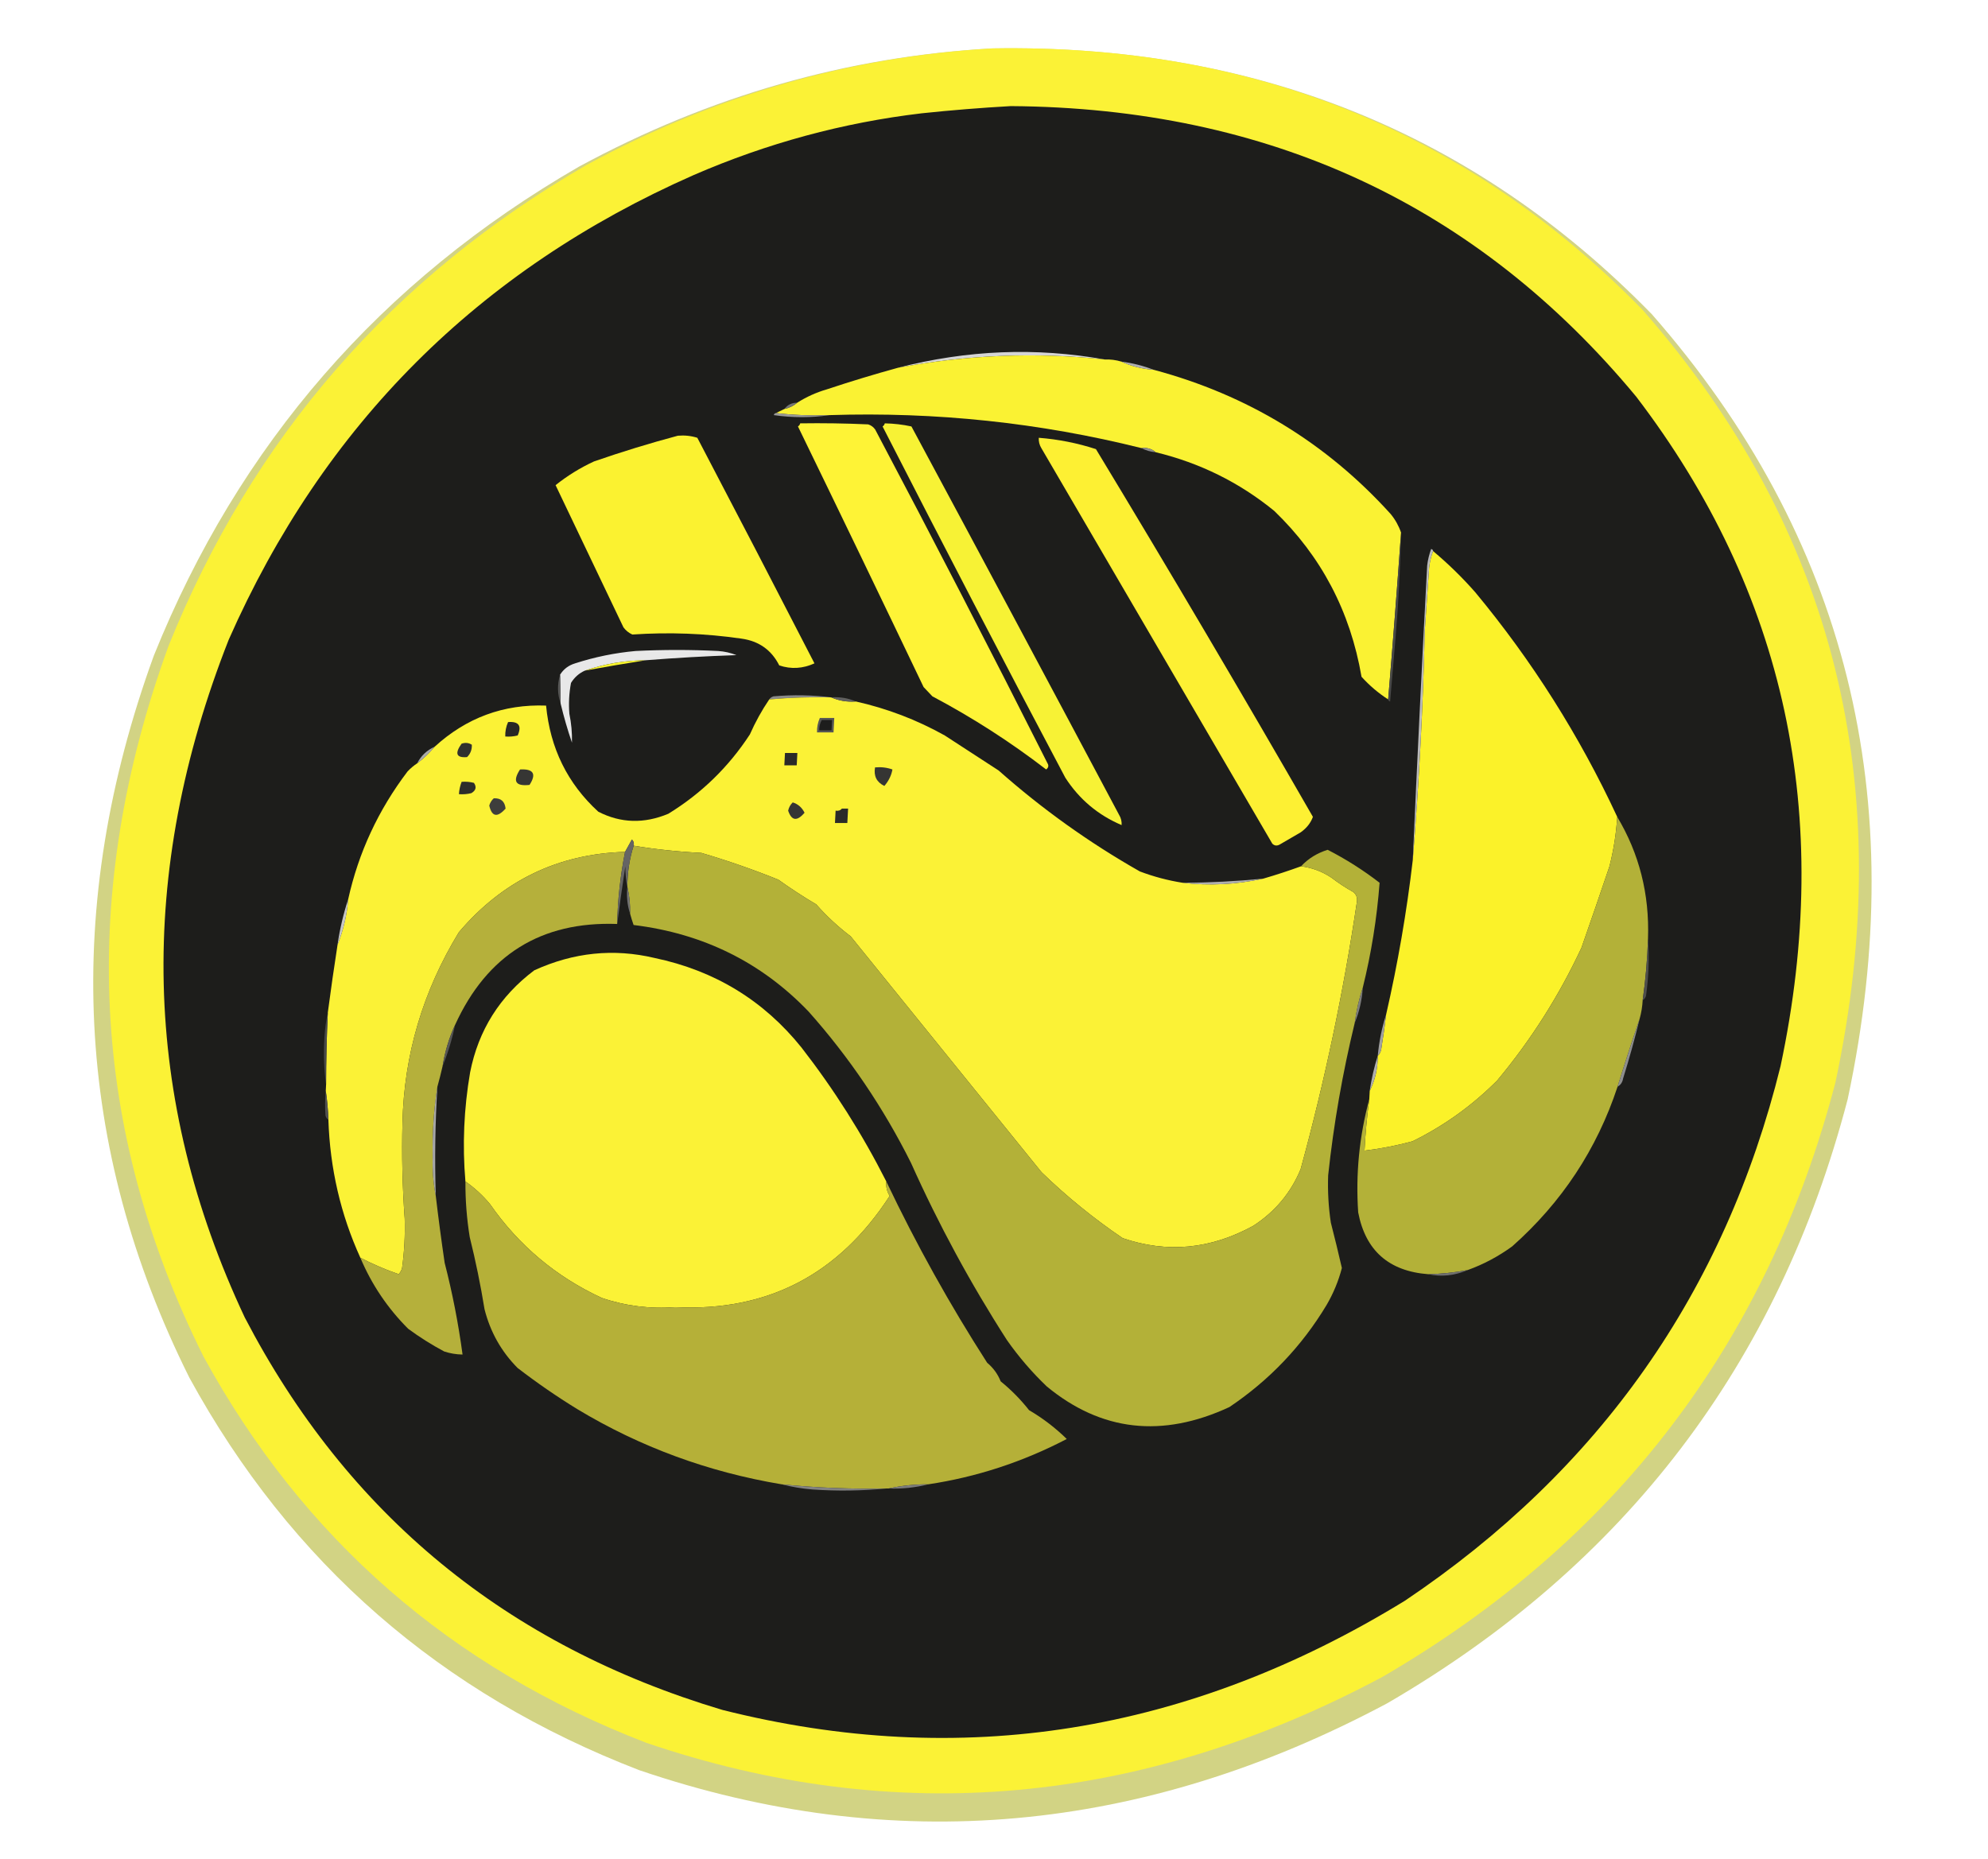
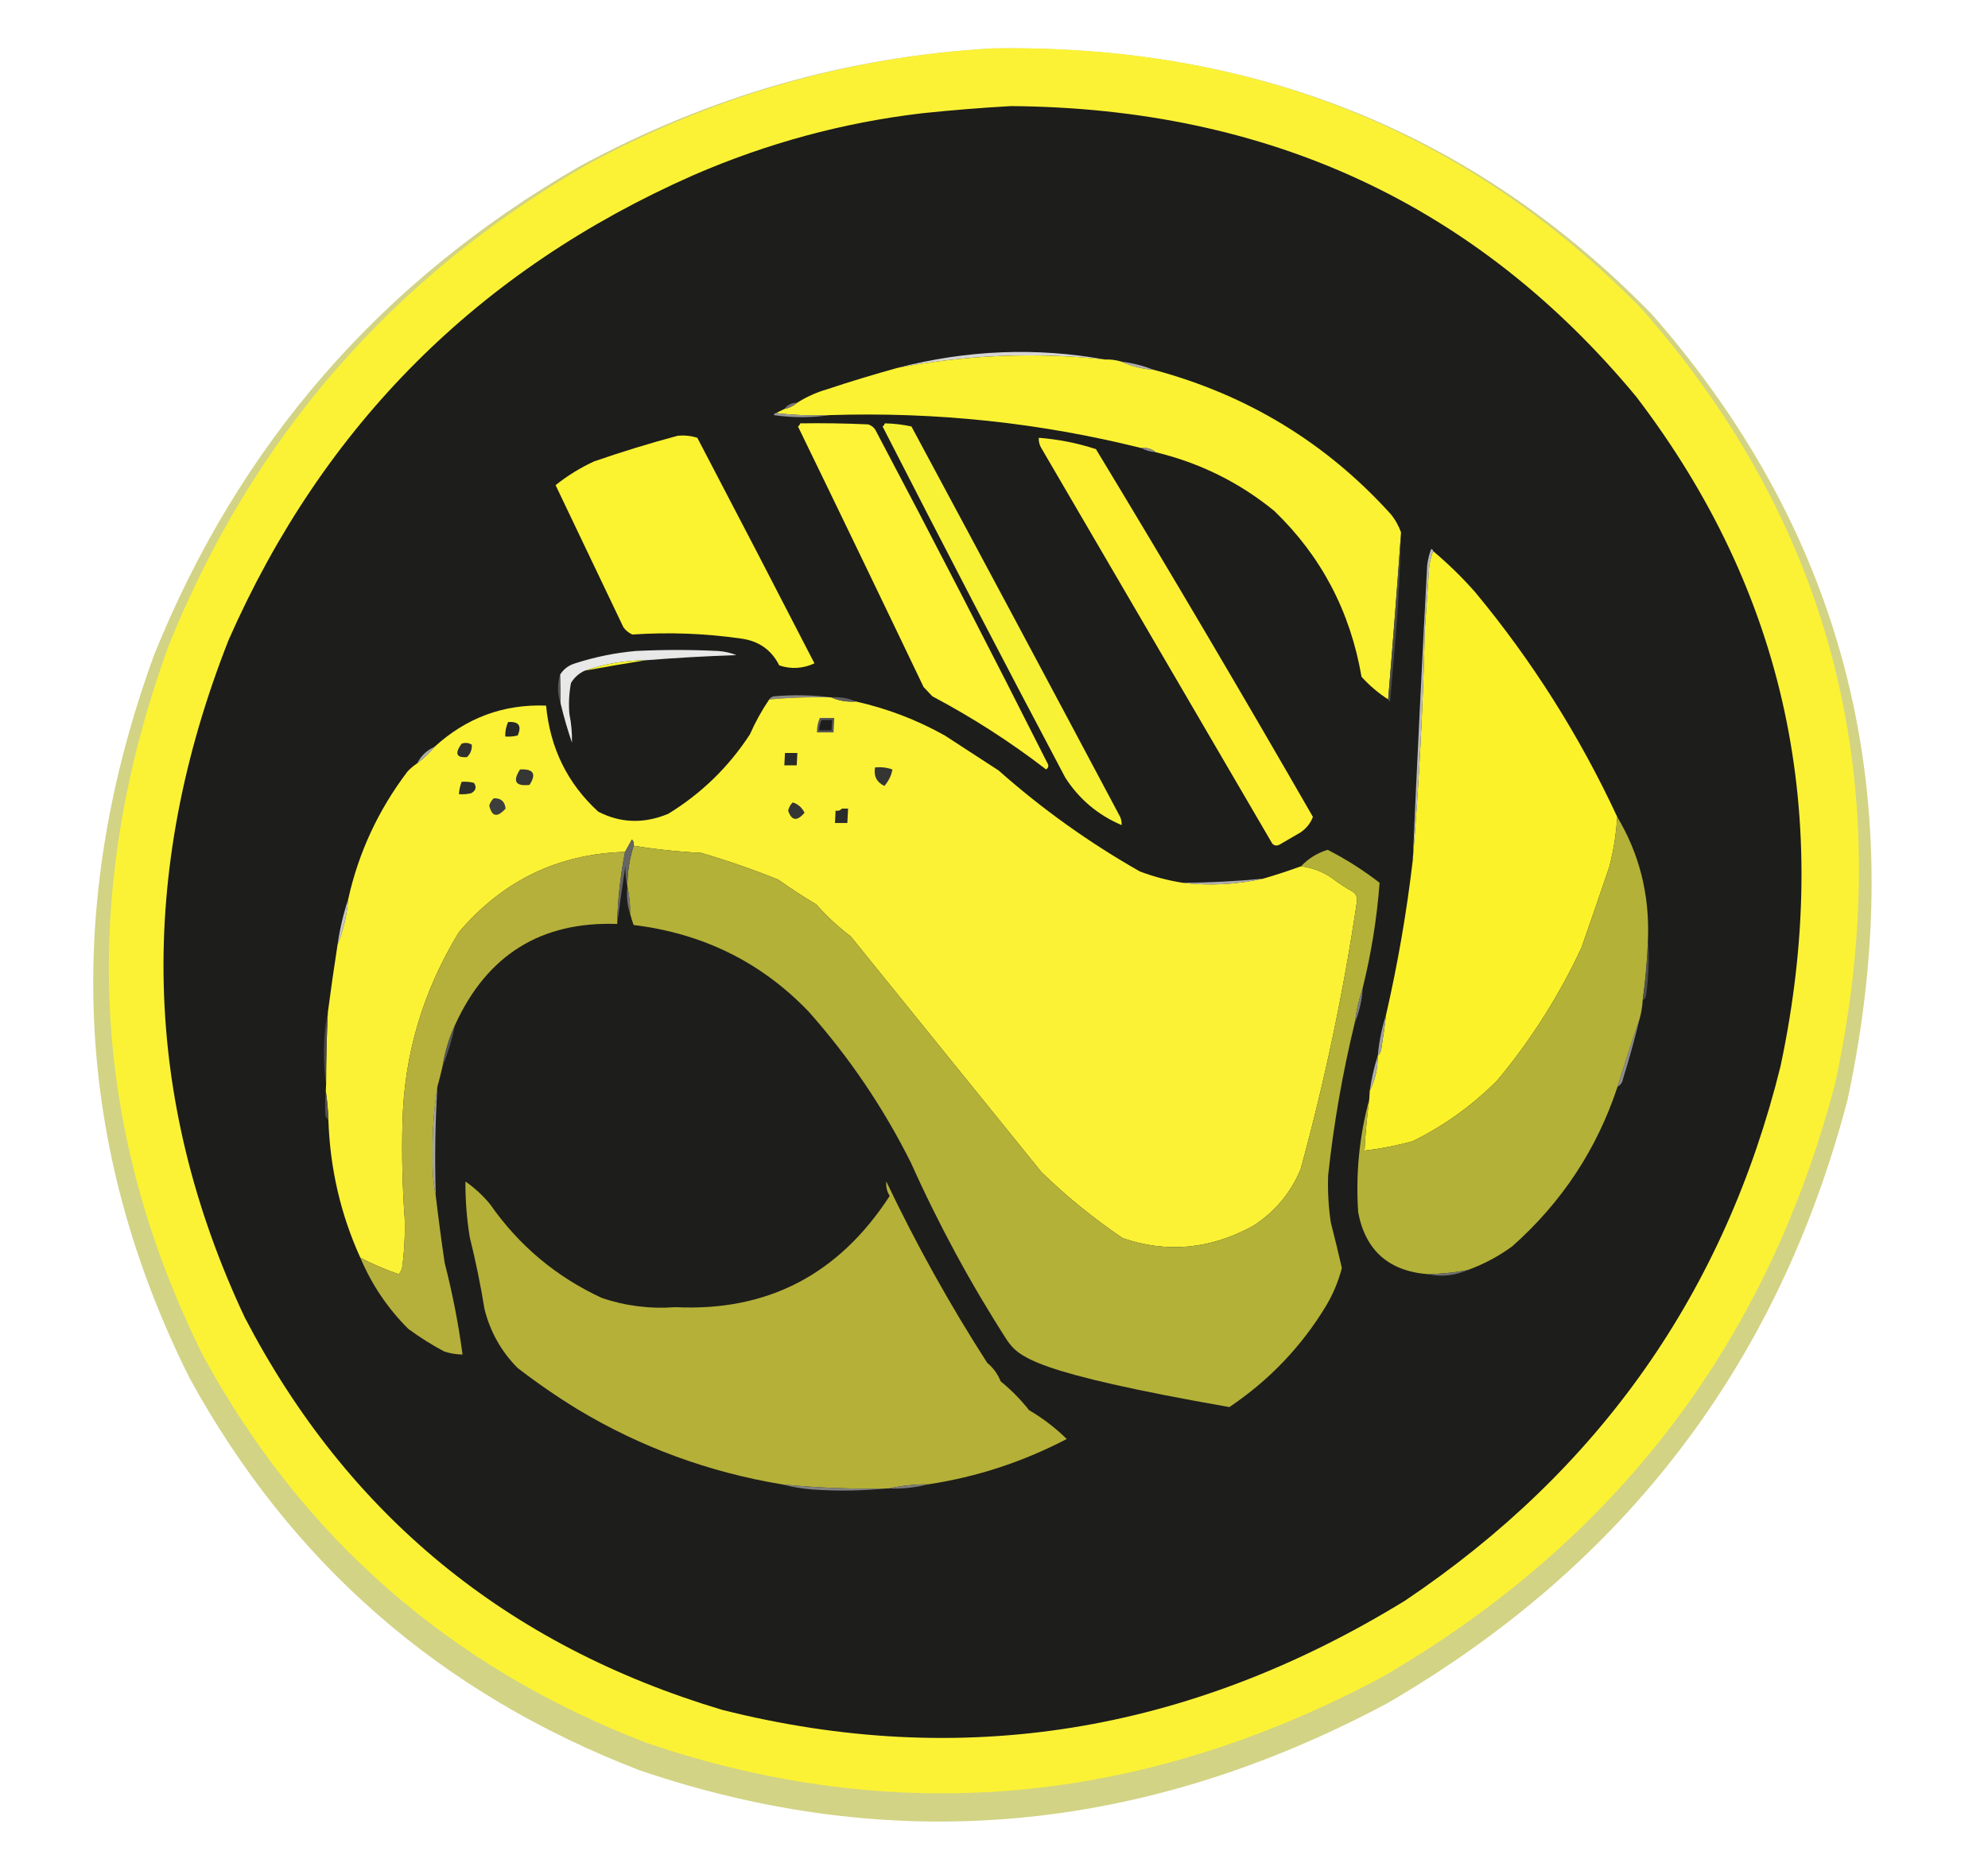
<svg xmlns="http://www.w3.org/2000/svg" width="77" height="72" viewBox="0 0 77 72" fill="none">
  <g clip-path="url(#clip0_462_31)">
    <path fill-rule="evenodd" clip-rule="evenodd" d="M38.415 1.875C48.587 1.702 57.109 5.135 63.982 12.174C71.528 20.785 74.055 30.921 71.564 42.583C68.888 52.826 62.944 60.624 53.732 65.978C44.238 71.044 34.583 71.909 24.769 68.573C17.068 65.607 11.257 60.539 7.336 53.368C2.881 44.444 2.422 35.119 5.96 25.392C9.256 17.206 14.743 10.894 22.422 6.457C27.471 3.719 32.802 2.192 38.415 1.875Z" fill="#D2D384" />
    <path fill-rule="evenodd" clip-rule="evenodd" d="M38.467 1.875C48.477 1.705 56.864 5.083 63.628 12.01C71.053 20.484 73.541 30.459 71.089 41.936C68.456 52.016 62.606 59.69 53.541 64.959C44.197 69.944 34.697 70.795 25.039 67.512C17.459 64.593 11.741 59.606 7.883 52.549C3.498 43.767 3.046 34.59 6.529 25.018C9.772 16.962 15.171 10.75 22.728 6.384C27.697 3.689 32.944 2.187 38.467 1.875Z" fill="#FBF236" />
    <path fill-rule="evenodd" clip-rule="evenodd" d="M39.149 4.11C49.133 4.181 57.207 7.931 63.372 15.362C69.162 22.944 71.026 31.589 68.965 41.297C66.805 50.039 61.955 56.942 54.415 62.006C46.027 67.151 37.216 68.561 27.982 66.236C19.622 63.738 13.455 58.67 9.48 51.033C5.502 42.572 5.295 33.821 8.859 24.779C12.534 16.454 18.536 10.456 26.863 6.783C29.71 5.547 32.655 4.749 35.699 4.389C36.848 4.268 37.998 4.175 39.149 4.11Z" fill="#1D1D1B" />
    <path fill-rule="evenodd" clip-rule="evenodd" d="M42.79 13.925C40.124 13.637 37.455 13.743 34.782 14.245C37.461 13.555 40.13 13.448 42.79 13.925Z" fill="#D5D5D5" />
    <path fill-rule="evenodd" clip-rule="evenodd" d="M42.791 13.925C43.007 13.917 43.221 13.944 43.426 14.005C43.814 14.184 44.235 14.291 44.688 14.325C48.315 15.296 51.374 17.158 53.864 19.911C54.039 20.123 54.175 20.366 54.266 20.629C54.113 22.784 53.947 24.939 53.767 27.093C53.385 26.847 53.038 26.552 52.735 26.215C52.299 23.683 51.173 21.541 49.355 19.791C48.006 18.689 46.474 17.931 44.76 17.517C44.612 17.384 44.428 17.331 44.209 17.357C40.276 16.374 36.25 15.948 32.129 16.08C31.421 16.106 30.73 16.08 30.056 16L30.384 15.841C30.571 15.802 30.735 15.722 30.876 15.601C31.229 15.376 31.61 15.203 32.022 15.083C32.936 14.779 33.856 14.5 34.783 14.245C37.456 13.743 40.125 13.636 42.791 13.925Z" fill="#FAF233" />
    <path fill-rule="evenodd" clip-rule="evenodd" d="M43.425 14.005C43.869 14.064 44.29 14.17 44.687 14.325C44.234 14.291 43.814 14.184 43.425 14.005Z" fill="#B0B0AF" />
    <path fill-rule="evenodd" clip-rule="evenodd" d="M30.875 15.601C30.735 15.722 30.571 15.801 30.383 15.841C30.505 15.678 30.669 15.598 30.875 15.601Z" fill="#767675" />
    <path fill-rule="evenodd" clip-rule="evenodd" d="M30.055 16C30.729 16.079 31.421 16.106 32.129 16.08C31.417 16.185 30.698 16.185 29.971 16.08C29.984 16.031 30.012 16.005 30.055 16Z" fill="#999998" />
    <path fill-rule="evenodd" clip-rule="evenodd" d="M30.994 16.399C31.874 16.386 32.752 16.399 33.629 16.439C33.739 16.474 33.833 16.544 33.898 16.638C36.165 20.924 38.39 25.234 40.572 29.566C40.627 29.657 40.61 29.737 40.52 29.806C39.136 28.741 37.663 27.793 36.113 26.973L35.773 26.614C34.162 23.243 32.54 19.878 30.907 16.519C30.954 16.488 30.982 16.448 30.994 16.399Z" fill="#FEF336" />
    <path fill-rule="evenodd" clip-rule="evenodd" d="M34.27 16.399C34.619 16.406 34.964 16.445 35.302 16.519C37.994 21.527 40.674 26.541 43.344 31.562C43.419 31.683 43.452 31.817 43.443 31.961C42.529 31.573 41.802 30.961 41.262 30.125C38.87 25.608 36.511 21.072 34.184 16.519C34.23 16.489 34.258 16.449 34.27 16.399Z" fill="#F7F235" />
    <path fill-rule="evenodd" clip-rule="evenodd" d="M26.254 16.878C26.517 16.855 26.769 16.882 27.009 16.958C28.532 19.865 30.044 22.777 31.546 25.696C31.094 25.902 30.64 25.928 30.183 25.776C29.882 25.178 29.394 24.832 28.719 24.738C27.327 24.536 25.91 24.483 24.492 24.579C24.354 24.517 24.235 24.421 24.147 24.299L21.519 18.793C21.974 18.429 22.469 18.123 23.005 17.875C24.077 17.503 25.161 17.17 26.254 16.878Z" fill="#FBF230" />
    <path fill-rule="evenodd" clip-rule="evenodd" d="M40.234 16.958C40.991 17.017 41.734 17.164 42.448 17.397C45.302 22.113 48.103 26.861 50.852 31.642C50.768 31.876 50.611 32.075 50.381 32.24L49.557 32.719C49.451 32.773 49.359 32.76 49.279 32.679L40.333 17.357C40.259 17.235 40.226 17.102 40.234 16.958Z" fill="#FDF033" />
    <path fill-rule="evenodd" clip-rule="evenodd" d="M44.209 17.357C44.428 17.331 44.612 17.384 44.76 17.517C44.555 17.499 44.372 17.446 44.209 17.357Z" fill="#8E8E8D" />
    <path fill-rule="evenodd" clip-rule="evenodd" d="M55.507 21.347C56.092 21.837 56.638 22.37 57.141 22.943C59.344 25.598 61.176 28.497 62.639 31.642C62.6 32.285 62.499 32.926 62.339 33.557C61.983 34.609 61.622 35.66 61.255 36.709C60.391 38.563 59.303 40.279 57.988 41.856C57.019 42.828 55.925 43.612 54.708 44.21C54.097 44.376 53.476 44.496 52.851 44.569C52.885 43.904 52.946 43.238 53.036 42.574L53.053 42.255C53.264 41.833 53.368 41.38 53.363 40.899C53.428 40.838 53.472 40.758 53.496 40.659C53.57 40.208 53.634 39.756 53.687 39.303C54.141 37.322 54.486 35.324 54.72 33.317C54.962 30.352 55.117 27.385 55.186 24.419L55.353 21.986C55.38 21.757 55.431 21.544 55.507 21.347Z" fill="#FBF229" />
    <path fill-rule="evenodd" clip-rule="evenodd" d="M54.266 20.629C54.239 21.985 54.168 23.343 54.053 24.699L53.843 27.173C53.795 27.163 53.77 27.136 53.767 27.093C53.947 24.939 54.113 22.784 54.266 20.629Z" fill="#494947" />
    <path fill-rule="evenodd" clip-rule="evenodd" d="M55.507 21.347C55.431 21.544 55.38 21.757 55.354 21.985L55.186 24.419C55.117 27.385 54.962 30.352 54.72 33.317C54.888 29.513 55.074 25.709 55.278 21.905C55.304 21.689 55.355 21.474 55.431 21.267C55.479 21.277 55.505 21.304 55.507 21.347Z" fill="#BBBBBA" />
    <path fill-rule="evenodd" clip-rule="evenodd" d="M24.999 25.576C24.194 25.582 23.414 25.715 22.66 25.975C22.434 26.074 22.253 26.233 22.116 26.454C22.041 26.853 22.021 27.252 22.053 27.651C22.129 28.016 22.163 28.391 22.154 28.768C21.983 28.271 21.837 27.765 21.714 27.252L21.693 26.135C21.83 25.917 22.024 25.771 22.275 25.696C23.04 25.448 23.826 25.288 24.618 25.217C25.686 25.164 26.752 25.164 27.814 25.217C28.063 25.234 28.3 25.287 28.525 25.377C27.35 25.416 26.174 25.483 24.999 25.576Z" fill="#E8E8E8" />
    <path fill-rule="evenodd" clip-rule="evenodd" d="M24.999 25.577C24.219 25.701 23.439 25.834 22.661 25.976C23.415 25.715 24.194 25.582 24.999 25.577Z" fill="#F7F42D" />
    <path fill-rule="evenodd" clip-rule="evenodd" d="M21.693 26.135L21.715 27.253C21.588 26.885 21.581 26.513 21.693 26.135Z" fill="#5A5A59" />
    <path fill-rule="evenodd" clip-rule="evenodd" d="M32.195 27.013C31.396 26.995 30.595 27.021 29.794 27.093C29.83 27.035 29.886 26.995 29.96 26.973C30.723 26.907 31.468 26.921 32.195 27.013Z" fill="#8A8A89" />
    <path fill-rule="evenodd" clip-rule="evenodd" d="M32.196 27.013C32.485 27.143 32.802 27.197 33.146 27.172C34.361 27.444 35.51 27.883 36.593 28.489L38.68 29.846C40.358 31.334 42.19 32.644 44.149 33.756C44.681 33.958 45.236 34.105 45.804 34.195C46.844 34.317 47.885 34.264 48.929 34.035C49.421 33.892 49.909 33.732 50.392 33.557C50.82 33.612 51.212 33.758 51.568 33.996C51.837 34.202 52.121 34.389 52.417 34.554C52.528 34.644 52.575 34.764 52.559 34.913C52.042 38.401 51.314 41.866 50.377 45.288C49.999 46.202 49.388 46.934 48.544 47.482C46.892 48.391 45.206 48.551 43.484 47.961C42.363 47.201 41.312 46.347 40.342 45.407L32.949 36.27C32.464 35.903 32.017 35.489 31.616 35.033C31.112 34.734 30.623 34.415 30.147 34.075C29.173 33.682 28.177 33.336 27.165 33.038C26.26 32.992 25.386 32.899 24.543 32.759C24.565 32.665 24.543 32.585 24.475 32.519C24.389 32.68 24.301 32.839 24.21 32.998C21.616 33.075 19.47 34.112 17.774 36.11C16.378 38.398 15.649 40.859 15.589 43.492C15.557 44.733 15.586 45.971 15.675 47.203C15.695 47.841 15.661 48.48 15.574 49.118C15.55 49.206 15.505 49.289 15.442 49.357C14.93 49.181 14.434 48.968 13.957 48.719C13.194 47.043 12.781 45.261 12.719 43.372C12.707 42.997 12.674 42.624 12.618 42.255L12.63 42.016C12.631 41.085 12.653 40.154 12.697 39.223C12.813 38.344 12.939 37.466 13.075 36.589C13.301 36.03 13.438 35.445 13.486 34.834C13.886 33.027 14.652 31.378 15.783 29.886C15.896 29.765 16.023 29.658 16.16 29.567C16.409 29.38 16.633 29.168 16.832 28.928C18.064 27.803 19.503 27.271 21.151 27.332C21.308 28.983 21.982 30.352 23.173 31.442C24.041 31.888 24.945 31.915 25.886 31.522C27.17 30.733 28.222 29.709 29.044 28.449C29.257 27.968 29.507 27.515 29.794 27.093C30.595 27.021 31.397 26.995 32.196 27.013Z" fill="#FBF236" />
    <path fill-rule="evenodd" clip-rule="evenodd" d="M32.196 27.013C32.54 26.989 32.856 27.042 33.146 27.173C32.802 27.197 32.485 27.143 32.196 27.013Z" fill="#61615F" />
    <path fill-rule="evenodd" clip-rule="evenodd" d="M19.679 27.97C20.093 27.939 20.217 28.112 20.051 28.489C19.893 28.529 19.73 28.542 19.57 28.529C19.564 28.334 19.6 28.147 19.679 27.97Z" fill="#272725" />
    <path fill-rule="evenodd" clip-rule="evenodd" d="M31.754 27.811H32.313L32.284 28.37H31.645C31.639 28.174 31.675 27.988 31.754 27.811Z" fill="#565654" />
    <path fill-rule="evenodd" clip-rule="evenodd" d="M31.83 27.891H32.229L32.208 28.29H31.729C31.726 28.147 31.759 28.014 31.83 27.891Z" fill="#1D1D1C" />
    <path fill-rule="evenodd" clip-rule="evenodd" d="M18.275 28.848C18.284 29.038 18.222 29.198 18.09 29.327C17.675 29.363 17.605 29.19 17.877 28.808C18.021 28.757 18.153 28.77 18.275 28.848Z" fill="#30302E" />
    <path fill-rule="evenodd" clip-rule="evenodd" d="M16.832 28.928C16.633 29.168 16.409 29.381 16.159 29.567C16.308 29.274 16.532 29.061 16.832 28.928Z" fill="#AAAAA9" />
    <path fill-rule="evenodd" clip-rule="evenodd" d="M30.404 29.168H30.884L30.859 29.646H30.379L30.404 29.168Z" fill="#2A2A29" />
    <path fill-rule="evenodd" clip-rule="evenodd" d="M33.892 29.726C34.128 29.704 34.353 29.731 34.566 29.806C34.526 30.038 34.421 30.251 34.253 30.445C33.954 30.299 33.834 30.059 33.892 29.726Z" fill="#353533" />
    <path fill-rule="evenodd" clip-rule="evenodd" d="M20.142 29.806C20.663 29.777 20.786 29.977 20.51 30.404C19.967 30.465 19.845 30.265 20.142 29.806Z" fill="#363634" />
    <path fill-rule="evenodd" clip-rule="evenodd" d="M17.88 30.285C18.042 30.272 18.203 30.285 18.357 30.325C18.468 30.486 18.434 30.619 18.256 30.724C18.098 30.763 17.935 30.776 17.775 30.763C17.785 30.601 17.82 30.439 17.88 30.285Z" fill="#2D2D2B" />
    <path fill-rule="evenodd" clip-rule="evenodd" d="M19.125 30.923C19.4 30.91 19.553 31.043 19.583 31.322C19.261 31.68 19.05 31.64 18.95 31.203C18.985 31.088 19.043 30.995 19.125 30.923Z" fill="#3E3E3C" />
    <path fill-rule="evenodd" clip-rule="evenodd" d="M30.704 31.082C30.908 31.145 31.061 31.278 31.162 31.482C30.871 31.824 30.66 31.797 30.527 31.402C30.554 31.276 30.613 31.17 30.704 31.082Z" fill="#353534" />
    <path fill-rule="evenodd" clip-rule="evenodd" d="M32.609 31.322H32.849L32.819 31.881H32.34L32.365 31.402C32.467 31.421 32.548 31.394 32.609 31.322Z" fill="#2B2B29" />
-     <path fill-rule="evenodd" clip-rule="evenodd" d="M62.639 31.642C63.492 33.066 63.89 34.635 63.831 36.35C63.807 37.149 63.739 37.948 63.625 38.744C63.612 38.986 63.573 39.226 63.508 39.462C63.209 40.336 62.923 41.214 62.651 42.096C61.852 44.515 60.492 46.576 58.571 48.28C58.033 48.671 57.458 48.977 56.844 49.198C56.339 49.293 55.828 49.346 55.318 49.358C53.792 49.24 52.889 48.442 52.606 46.964C52.505 45.479 52.648 44.016 53.036 42.574C52.947 43.238 52.885 43.904 52.852 44.569C53.476 44.496 54.097 44.376 54.708 44.21C55.926 43.612 57.019 42.828 57.988 41.856C59.303 40.279 60.392 38.563 61.255 36.709C61.622 35.66 61.983 34.609 62.339 33.557C62.499 32.926 62.6 32.285 62.639 31.642ZM24.543 32.759C25.386 32.899 26.26 32.992 27.165 33.038C28.177 33.336 29.173 33.682 30.147 34.076C30.622 34.415 31.112 34.735 31.616 35.033C32.017 35.489 32.464 35.904 32.949 36.27L40.342 45.407C41.312 46.347 42.363 47.201 43.484 47.961C45.206 48.551 46.892 48.392 48.544 47.482C49.388 46.934 49.999 46.203 50.377 45.288C51.314 41.866 52.042 38.402 52.559 34.913C52.575 34.764 52.528 34.644 52.417 34.554C52.121 34.389 51.837 34.202 51.568 33.996C51.212 33.758 50.82 33.612 50.392 33.557C50.67 33.258 51.015 33.045 51.424 32.918C52.134 33.282 52.807 33.709 53.435 34.195C53.331 35.573 53.113 36.93 52.782 38.265C52.638 38.7 52.535 39.152 52.472 39.622C51.999 41.572 51.655 43.545 51.443 45.527C51.421 46.145 51.455 46.757 51.547 47.362C51.697 47.945 51.84 48.531 51.974 49.118C51.844 49.619 51.644 50.103 51.379 50.555C50.422 52.145 49.168 53.462 47.616 54.505C45.013 55.712 42.656 55.446 40.546 53.707C39.974 53.161 39.457 52.559 39.002 51.911C37.595 49.724 36.353 47.431 35.286 45.048C34.225 42.922 32.892 40.951 31.318 39.183C29.493 37.278 27.234 36.16 24.541 35.831C24.49 35.687 24.444 35.541 24.405 35.392C24.414 35.029 24.379 34.684 24.299 34.355C24.299 33.803 24.38 33.271 24.543 32.759Z" fill="#B3B138" />
+     <path fill-rule="evenodd" clip-rule="evenodd" d="M62.639 31.642C63.492 33.066 63.89 34.635 63.831 36.35C63.807 37.149 63.739 37.948 63.625 38.744C63.612 38.986 63.573 39.226 63.508 39.462C63.209 40.336 62.923 41.214 62.651 42.096C61.852 44.515 60.492 46.576 58.571 48.28C58.033 48.671 57.458 48.977 56.844 49.198C56.339 49.293 55.828 49.346 55.318 49.358C53.792 49.24 52.889 48.442 52.606 46.964C52.505 45.479 52.648 44.016 53.036 42.574C52.947 43.238 52.885 43.904 52.852 44.569C53.476 44.496 54.097 44.376 54.708 44.21C55.926 43.612 57.019 42.828 57.988 41.856C59.303 40.279 60.392 38.563 61.255 36.709C61.622 35.66 61.983 34.609 62.339 33.557C62.499 32.926 62.6 32.285 62.639 31.642ZM24.543 32.759C25.386 32.899 26.26 32.992 27.165 33.038C28.177 33.336 29.173 33.682 30.147 34.076C30.622 34.415 31.112 34.735 31.616 35.033C32.017 35.489 32.464 35.904 32.949 36.27L40.342 45.407C41.312 46.347 42.363 47.201 43.484 47.961C45.206 48.551 46.892 48.392 48.544 47.482C49.388 46.934 49.999 46.203 50.377 45.288C51.314 41.866 52.042 38.402 52.559 34.913C52.575 34.764 52.528 34.644 52.417 34.554C52.121 34.389 51.837 34.202 51.568 33.996C51.212 33.758 50.82 33.612 50.392 33.557C50.67 33.258 51.015 33.045 51.424 32.918C52.134 33.282 52.807 33.709 53.435 34.195C53.331 35.573 53.113 36.93 52.782 38.265C52.638 38.7 52.535 39.152 52.472 39.622C51.999 41.572 51.655 43.545 51.443 45.527C51.421 46.145 51.455 46.757 51.547 47.362C51.697 47.945 51.84 48.531 51.974 49.118C51.844 49.619 51.644 50.103 51.379 50.555C50.422 52.145 49.168 53.462 47.616 54.505C39.974 53.161 39.457 52.559 39.002 51.911C37.595 49.724 36.353 47.431 35.286 45.048C34.225 42.922 32.892 40.951 31.318 39.183C29.493 37.278 27.234 36.16 24.541 35.831C24.49 35.687 24.444 35.541 24.405 35.392C24.414 35.029 24.379 34.684 24.299 34.355C24.299 33.803 24.38 33.271 24.543 32.759Z" fill="#B3B138" />
    <path fill-rule="evenodd" clip-rule="evenodd" d="M24.21 32.998C24.027 33.923 23.924 34.857 23.904 35.791C20.956 35.685 18.863 36.989 17.626 39.701C17.393 40.206 17.232 40.738 17.143 41.297C17.082 41.565 17.015 41.831 16.941 42.095C16.802 42.986 16.741 43.89 16.759 44.809C16.744 45.333 16.784 45.838 16.879 46.325C16.981 47.192 17.096 48.056 17.223 48.919C17.523 50.084 17.755 51.27 17.916 52.47C17.672 52.466 17.431 52.426 17.203 52.35C16.717 52.091 16.252 51.798 15.81 51.472C15.012 50.674 14.394 49.757 13.957 48.719C14.434 48.968 14.93 49.181 15.442 49.357C15.505 49.289 15.55 49.206 15.574 49.118C15.661 48.48 15.694 47.841 15.675 47.203C15.586 45.971 15.557 44.733 15.589 43.492C15.649 40.859 16.377 38.398 17.774 36.11C19.47 34.112 21.616 33.075 24.21 32.998Z" fill="#B5B03B" />
    <path fill-rule="evenodd" clip-rule="evenodd" d="M24.542 32.758C24.38 33.271 24.299 33.803 24.299 34.355C24.246 34.104 24.22 33.838 24.221 33.556C24.107 34.301 24.002 35.045 23.904 35.791C23.924 34.857 24.027 33.922 24.21 32.998C24.3 32.839 24.389 32.68 24.475 32.519C24.542 32.585 24.565 32.665 24.542 32.758Z" fill="#656564" />
    <path fill-rule="evenodd" clip-rule="evenodd" d="M48.928 34.036C47.885 34.264 46.843 34.318 45.804 34.195C46.845 34.191 47.887 34.137 48.928 34.036Z" fill="#AFAFAE" />
    <path fill-rule="evenodd" clip-rule="evenodd" d="M24.299 34.355C24.379 34.683 24.414 35.029 24.405 35.392C24.297 35.067 24.262 34.722 24.299 34.355Z" fill="#737372" />
    <path fill-rule="evenodd" clip-rule="evenodd" d="M13.486 34.834C13.438 35.445 13.301 36.03 13.075 36.589C13.162 35.985 13.3 35.4 13.486 34.834Z" fill="#C7C7C6" />
-     <path fill-rule="evenodd" clip-rule="evenodd" d="M34.329 45.766C34.31 45.973 34.354 46.159 34.46 46.325C32.486 49.372 29.721 50.808 26.163 50.634C25.174 50.708 24.221 50.588 23.305 50.275C21.537 49.456 20.096 48.245 18.98 46.644C18.699 46.305 18.381 46.012 18.027 45.766C17.906 44.364 17.967 42.942 18.209 41.537C18.53 39.908 19.358 38.591 20.694 37.586C22.216 36.891 23.769 36.732 25.353 37.108C27.682 37.596 29.579 38.753 31.045 40.579C32.301 42.196 33.401 43.932 34.329 45.766Z" fill="#FBF236" />
    <path fill-rule="evenodd" clip-rule="evenodd" d="M63.83 36.35C63.885 37.08 63.859 37.825 63.753 38.584C63.727 38.657 63.684 38.71 63.625 38.744C63.738 37.948 63.807 37.148 63.83 36.35Z" fill="#4F4F4D" />
    <path fill-rule="evenodd" clip-rule="evenodd" d="M52.782 38.265C52.754 38.741 52.65 39.193 52.471 39.622C52.534 39.152 52.638 38.7 52.782 38.265Z" fill="#7D7D7C" />
    <path fill-rule="evenodd" clip-rule="evenodd" d="M63.508 39.462C63.319 40.239 63.106 41.011 62.867 41.776C62.843 41.921 62.771 42.028 62.651 42.095C62.924 41.214 63.209 40.336 63.508 39.462Z" fill="#8E8E8E" />
    <path fill-rule="evenodd" clip-rule="evenodd" d="M17.626 39.701C17.512 40.254 17.351 40.786 17.143 41.297C17.232 40.738 17.393 40.206 17.626 39.701Z" fill="#575756" />
    <path fill-rule="evenodd" clip-rule="evenodd" d="M12.697 39.223C12.652 40.154 12.63 41.085 12.63 42.016C12.549 41.434 12.527 40.836 12.564 40.22C12.582 39.873 12.627 39.541 12.697 39.223Z" fill="#4A4A48" />
    <path fill-rule="evenodd" clip-rule="evenodd" d="M53.687 39.302C53.634 39.755 53.57 40.208 53.496 40.659C53.472 40.758 53.428 40.837 53.364 40.898C53.414 40.347 53.522 39.815 53.687 39.302Z" fill="#A1A1A0" />
    <path fill-rule="evenodd" clip-rule="evenodd" d="M53.363 40.898C53.368 41.38 53.264 41.832 53.052 42.255C53.121 41.786 53.224 41.334 53.363 40.898Z" fill="#AFAFAF" />
    <path fill-rule="evenodd" clip-rule="evenodd" d="M12.618 42.255C12.674 42.624 12.707 42.997 12.719 43.372C12.663 43.339 12.626 43.286 12.607 43.212C12.584 42.895 12.588 42.575 12.618 42.255Z" fill="#525250" />
    <path fill-rule="evenodd" clip-rule="evenodd" d="M16.941 42.095C16.855 43.507 16.834 44.918 16.879 46.325C16.784 45.838 16.744 45.333 16.759 44.809C16.741 43.89 16.802 42.986 16.941 42.095Z" fill="#A7A7A7" />
    <path fill-rule="evenodd" clip-rule="evenodd" d="M18.027 45.766C18.381 46.012 18.699 46.305 18.98 46.644C20.096 48.245 21.537 49.456 23.305 50.275C24.221 50.588 25.174 50.708 26.163 50.634C29.721 50.808 32.486 49.372 34.46 46.325C34.354 46.159 34.31 45.973 34.329 45.766C35.483 48.191 36.788 50.537 38.236 52.789C38.471 52.985 38.645 53.224 38.758 53.507C39.165 53.838 39.534 54.212 39.858 54.624C40.39 54.936 40.88 55.311 41.318 55.741C39.613 56.63 37.824 57.216 35.952 57.497C35.429 57.493 34.92 57.547 34.425 57.657H34.345C32.983 57.685 31.625 57.632 30.278 57.497C27.434 57.022 24.794 56.051 22.36 54.584C21.56 54.093 20.788 53.56 20.046 52.988C19.416 52.352 18.989 51.594 18.767 50.714C18.614 49.773 18.423 48.842 18.194 47.921C18.079 47.211 18.023 46.491 18.027 45.766Z" fill="#B5B038" />
    <path fill-rule="evenodd" clip-rule="evenodd" d="M56.844 49.198C56.34 49.415 55.831 49.468 55.317 49.357C55.828 49.346 56.338 49.292 56.844 49.198Z" fill="#6F6F6F" />
    <path fill-rule="evenodd" clip-rule="evenodd" d="M30.278 57.497C31.625 57.632 32.983 57.685 34.345 57.657C33.395 57.749 32.436 57.763 31.466 57.697C31.052 57.662 30.656 57.595 30.278 57.497Z" fill="#828281" />
    <path fill-rule="evenodd" clip-rule="evenodd" d="M35.952 57.497C35.458 57.624 34.949 57.678 34.425 57.657C34.92 57.547 35.429 57.494 35.952 57.497Z" fill="#7C7C7B" />
  </g>
  <defs>
    <clipPath id="clip0_462_31">
      <rect width="72" height="72" fill="white" transform="matrix(1 0 -0.052 0.999 4.084 0)" />
    </clipPath>
  </defs>
</svg>